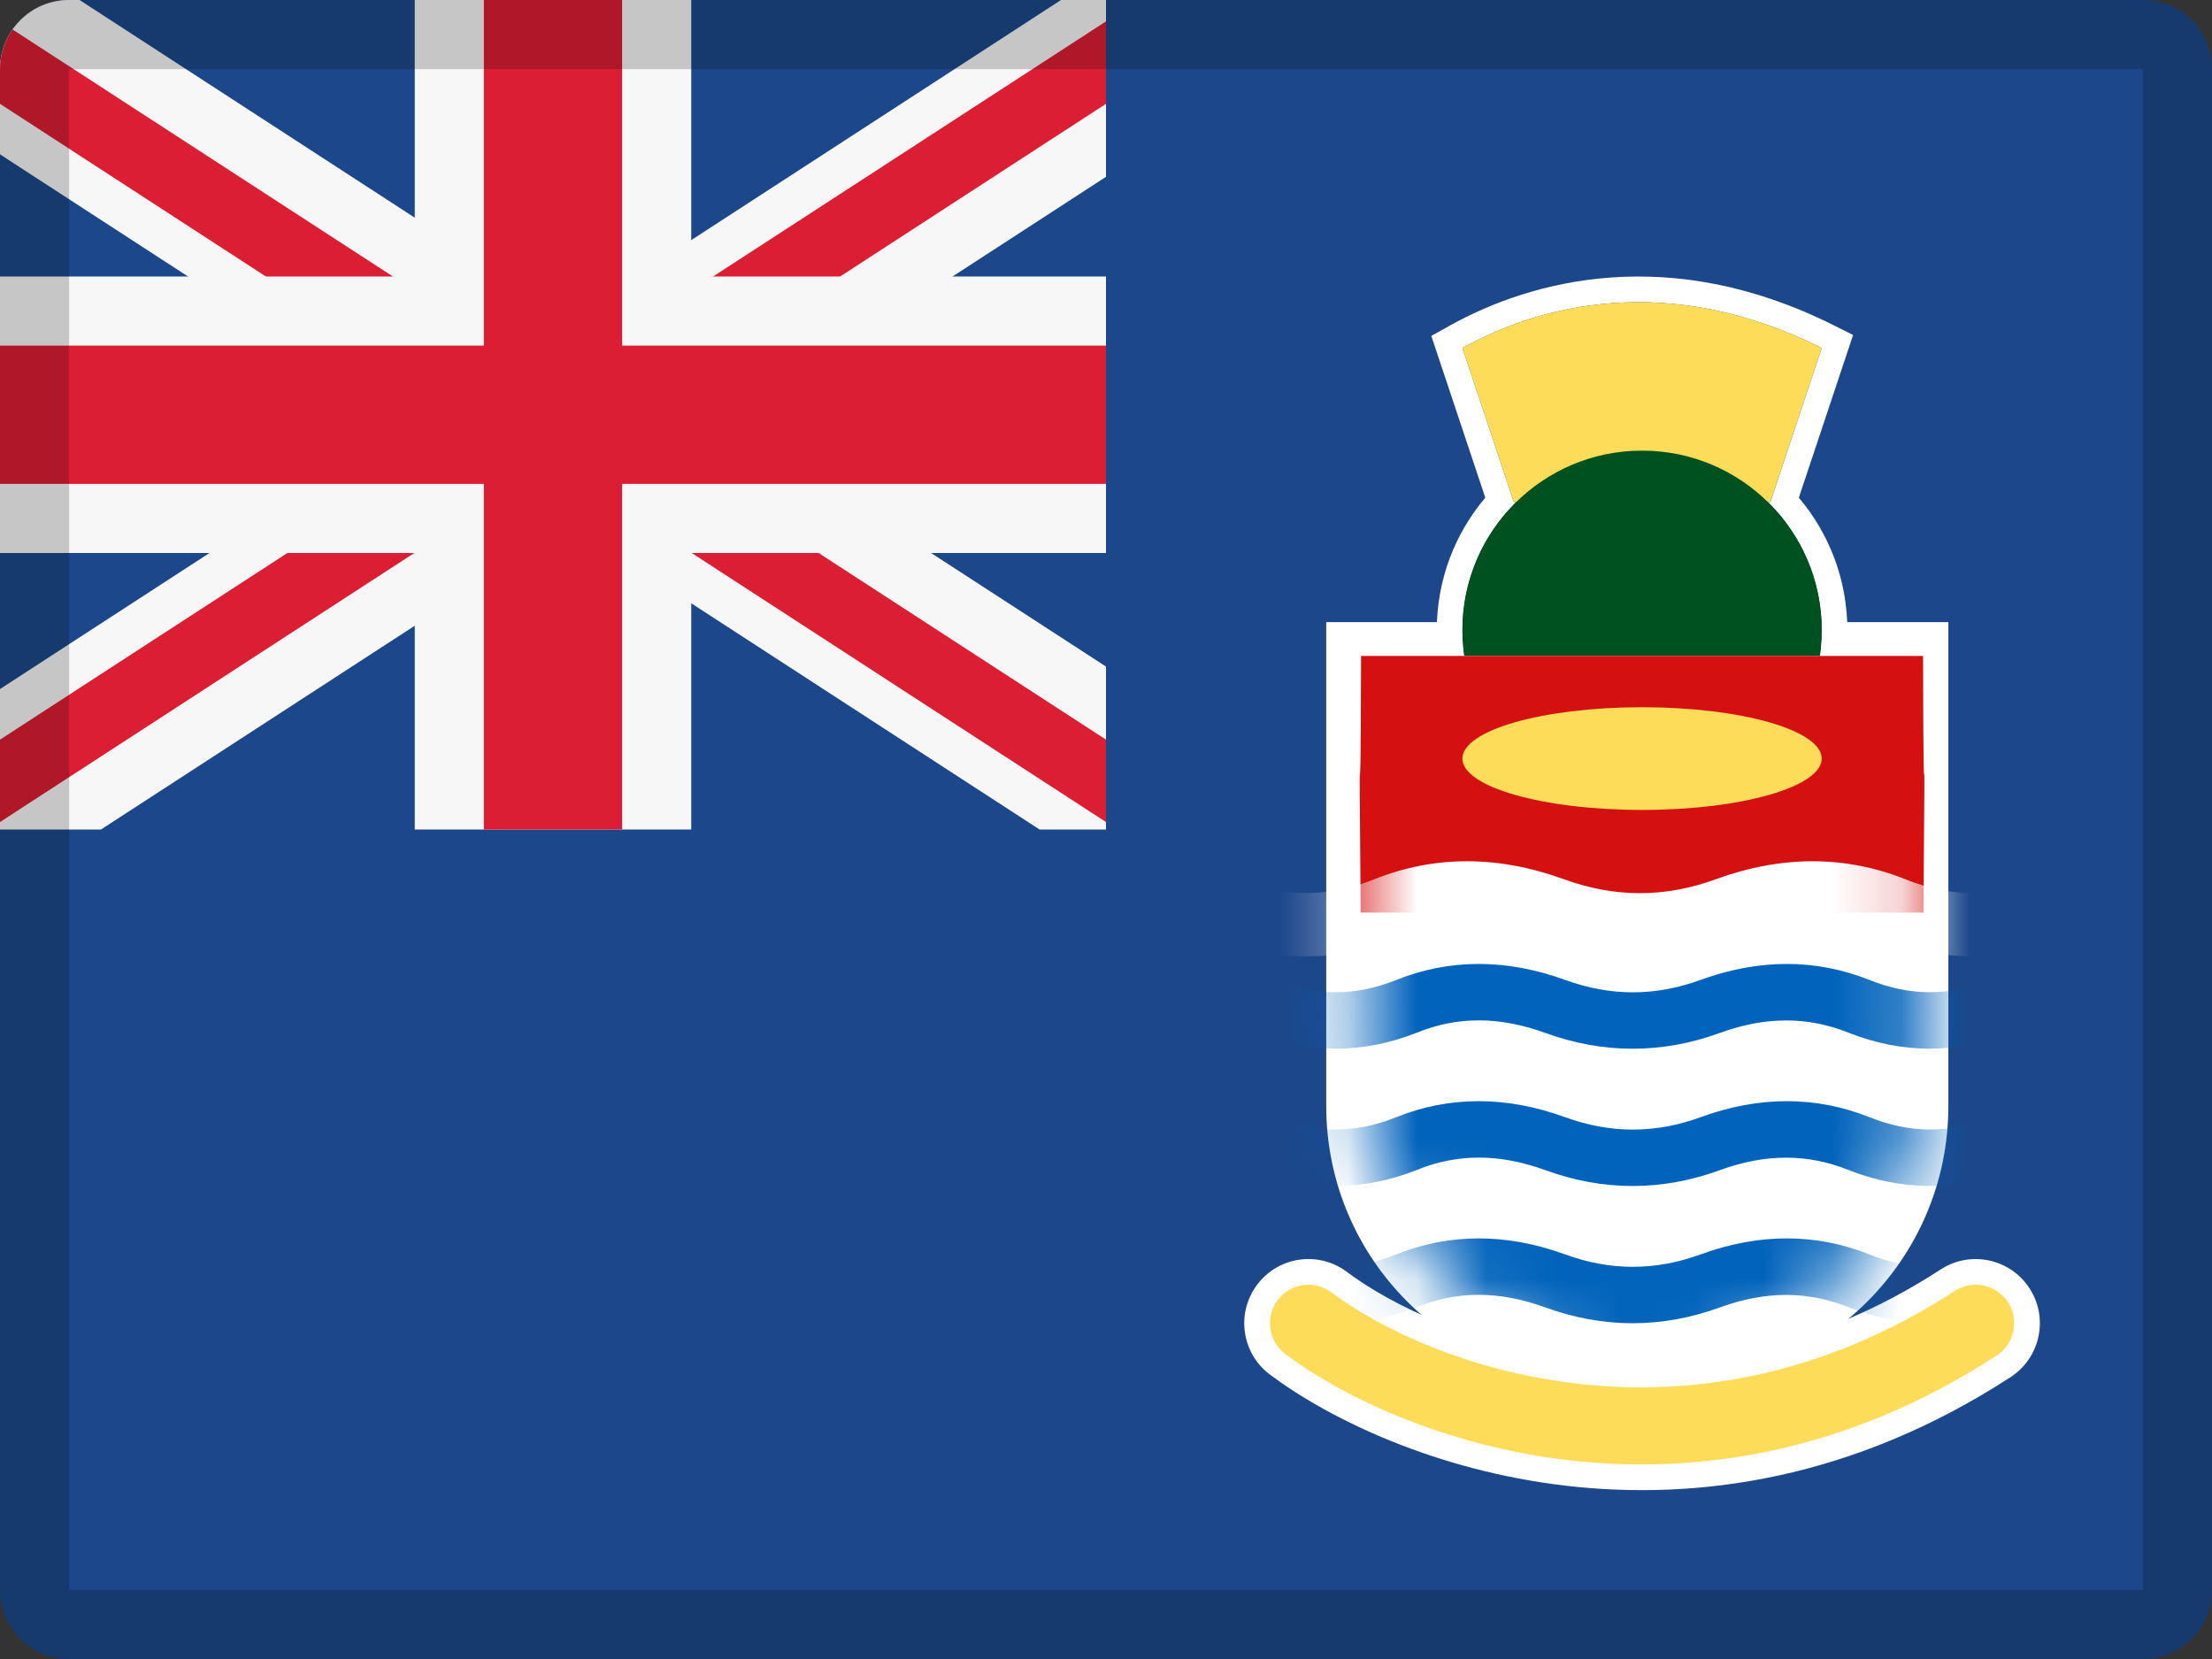
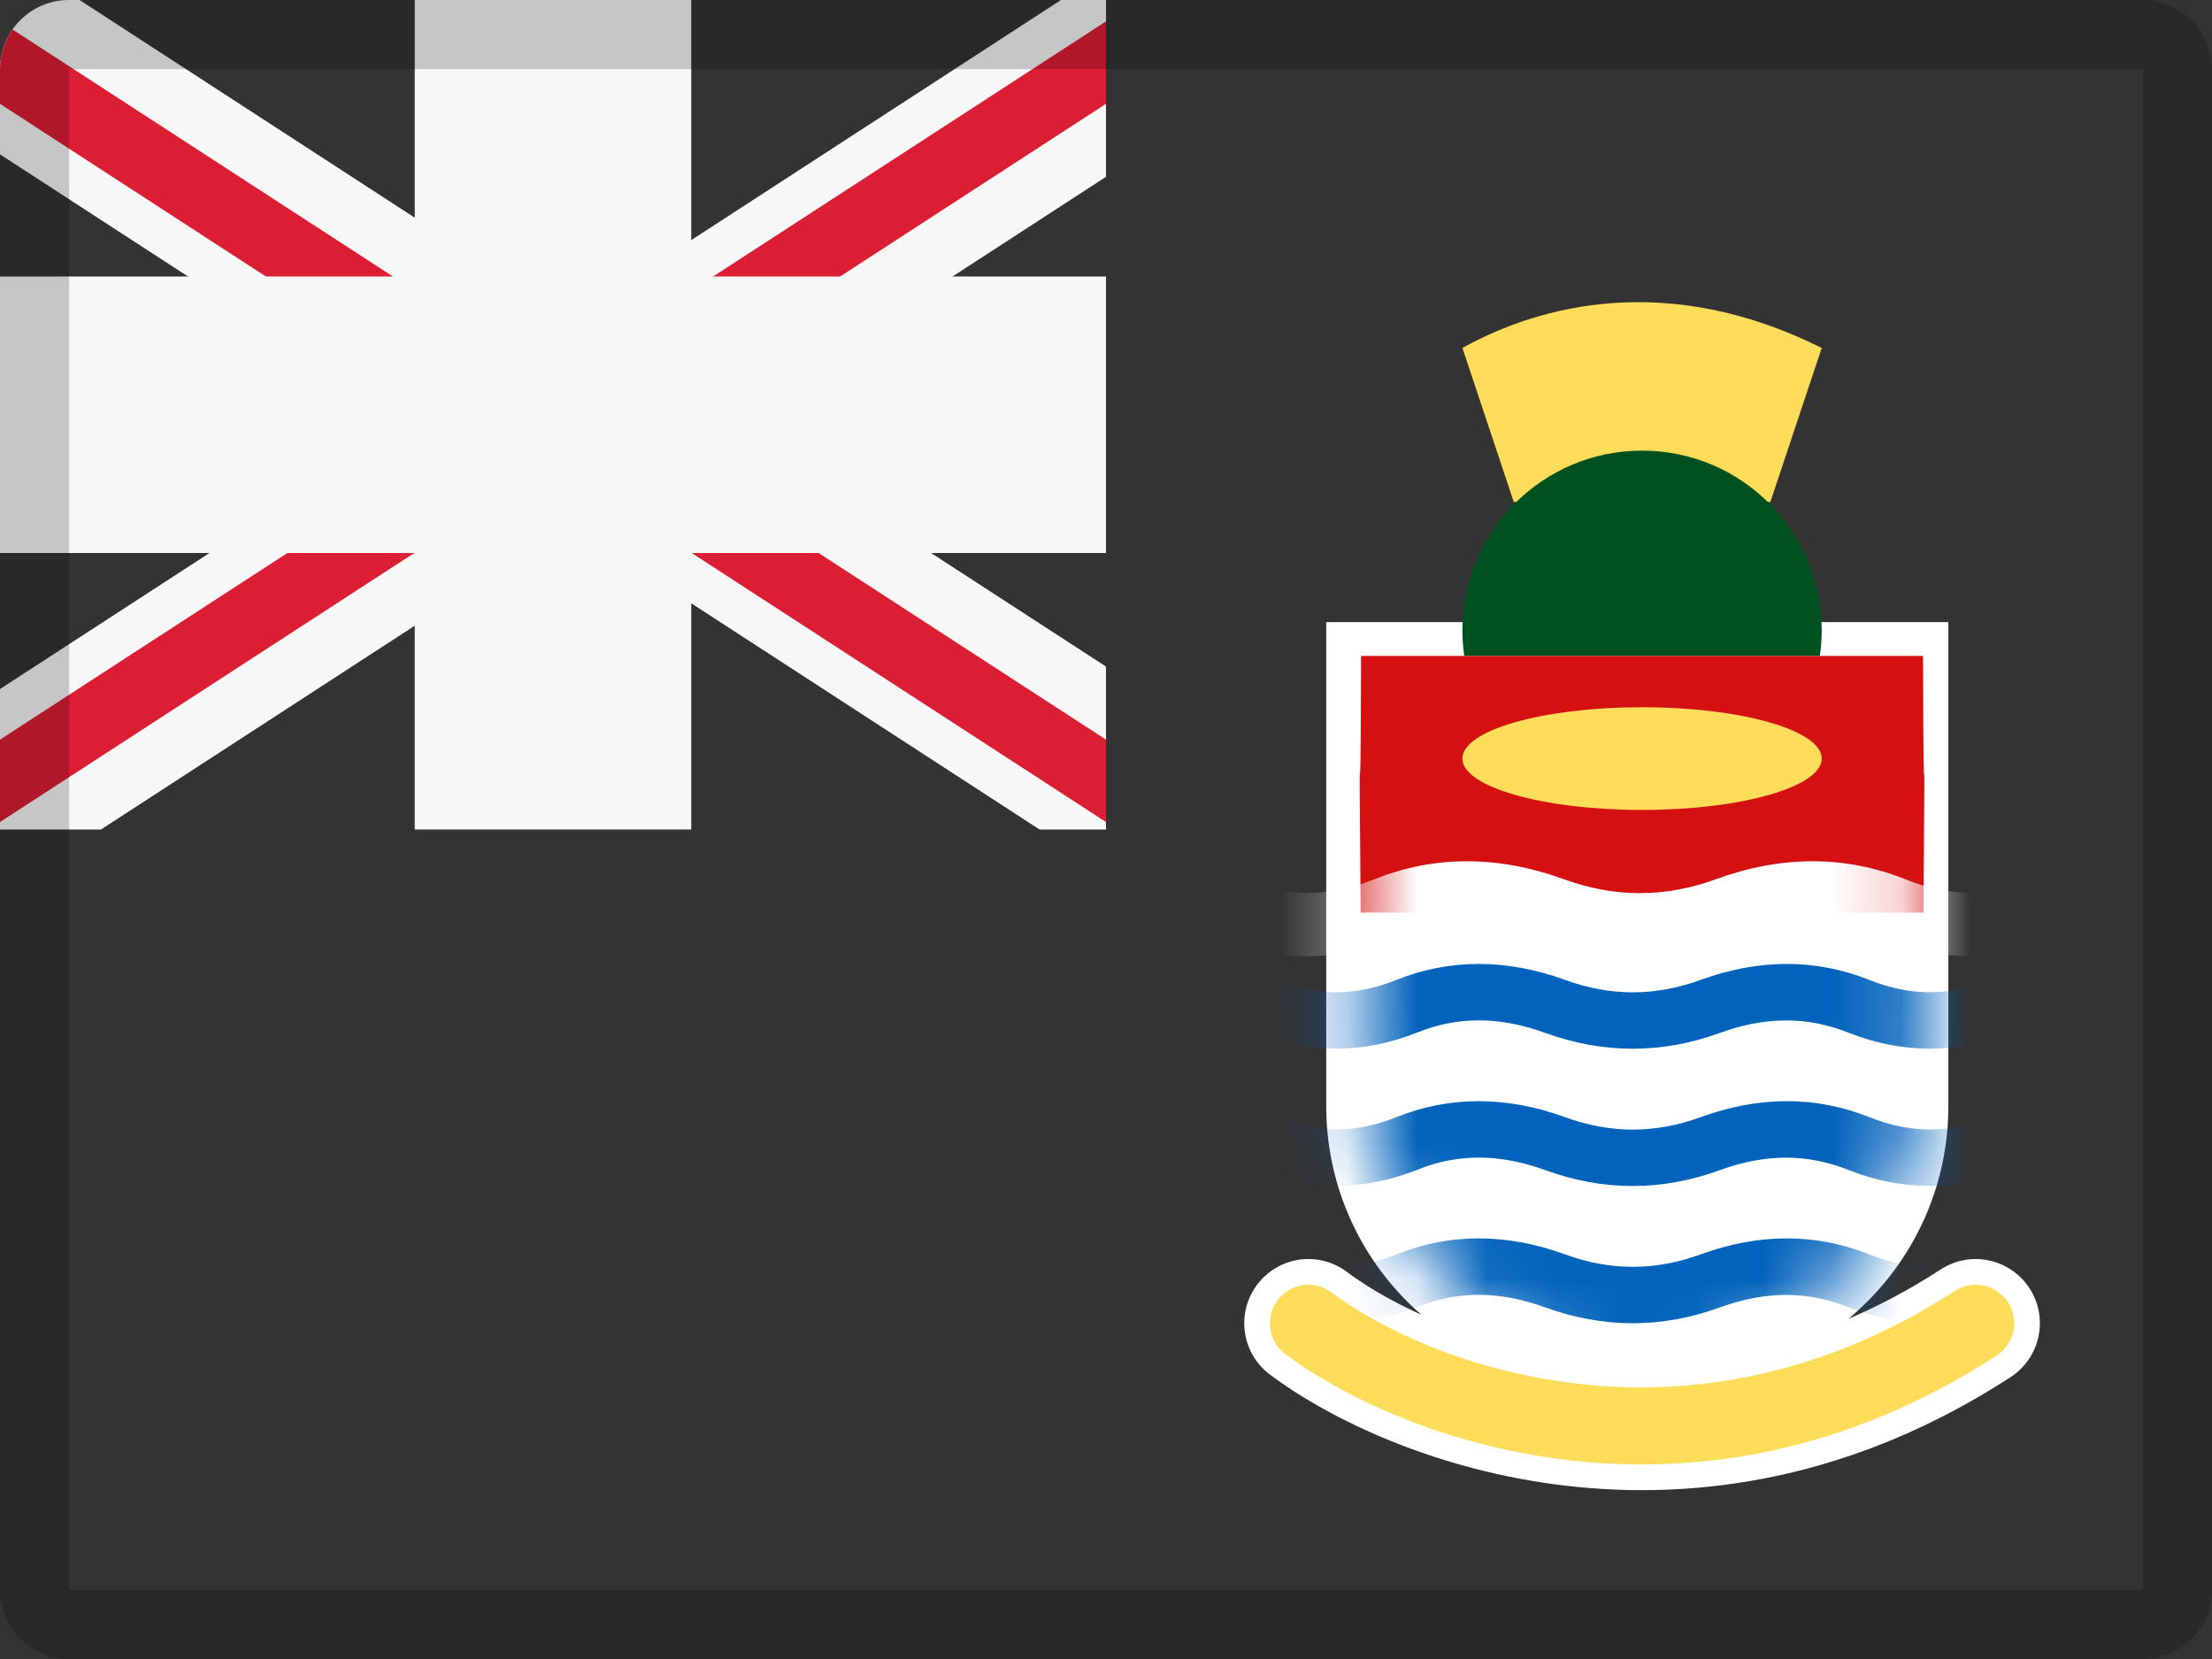
<svg xmlns="http://www.w3.org/2000/svg" width="32" height="24" viewBox="0 0 32 24" fill="none">
  <rect x="0" y="0" width="32" height="24" fill="#333333" stroke="none" />
-   <path fill-rule="evenodd" clip-rule="evenodd" d="M1 0H31C31.552 0 32 0.448 32 1V23C32 23.552 31.552 24 31 24H1C0.448 24 0 23.552 0 23V1C0 0.448 0.448 0 1 0Z" fill="#1C478A" />
  <path fill-rule="evenodd" clip-rule="evenodd" d="M16 0H15.349L8.25 4.61L1.151 0H1C0.448 0 0 0.448 0 1V2.233L5.955 6.101L0 9.968V12H1.461L8.25 7.591L15.039 12H16V9.643L10.545 6.101L16 2.558V0Z" fill="#F7F7F7" />
  <path fill-rule="evenodd" clip-rule="evenodd" d="M0 1V1.502L7.082 6.101L0 10.7V11.892L8 6.697L16 11.892V10.7L8.918 6.101L16 1.502V0.309L8 5.504L0.181 0.426C0.067 0.589 0 0.787 0 1Z" fill="#DC1E35" />
  <path fill-rule="evenodd" clip-rule="evenodd" d="M10 4H16V8H10V12H6V8H0V4H6V0H10V4Z" fill="#F7F7F7" />
-   <path fill-rule="evenodd" clip-rule="evenodd" d="M9 5V0H7V5H0V7H7V12H9V7H16V5H9Z" fill="#DC1E35" />
  <path opacity="0.2" fill-rule="evenodd" clip-rule="evenodd" d="M31 0H1C0.448 0 0 0.448 0 1V23C0 23.552 0.448 24 1 24H31C31.552 24 32 23.552 32 23V1C32 0.448 31.552 0 31 0ZM1 23V1H31V23H1Z" fill="black" />
  <path d="M19.186 9H28.186V15.5V16C28.186 18.209 26.395 20 24.186 20H23.686H23.186C20.976 20 19.186 18.209 19.186 16V15.5V9Z" fill="white" />
-   <path fill-rule="evenodd" clip-rule="evenodd" d="M21.899 7.262L21.156 5.034C22.27 4.415 24.126 3.92 26.354 5.034L25.611 7.262H25.574C26.055 7.733 26.354 8.391 26.354 9.118C26.354 10.553 25.19 11.717 23.755 11.717C22.32 11.717 21.156 10.553 21.156 9.118C21.156 8.391 21.455 7.733 21.936 7.262H21.899Z" fill="#005120" />
-   <path fill-rule="evenodd" clip-rule="evenodd" d="M20.706 4.859L20.976 4.709C22.172 4.045 24.16 3.522 26.52 4.702L26.808 4.846L26.023 7.2C26.461 7.717 26.725 8.387 26.725 9.118C26.725 10.758 25.396 12.088 23.755 12.088C22.115 12.088 20.785 10.758 20.785 9.118C20.785 8.387 21.049 7.717 21.487 7.2L20.706 4.859ZM21.899 7.262H21.936C21.924 7.274 21.911 7.286 21.899 7.299C21.8 7.4 21.709 7.508 21.628 7.624C21.331 8.047 21.156 8.562 21.156 9.118C21.156 10.553 22.32 11.717 23.755 11.717C25.191 11.717 26.354 10.553 26.354 9.118C26.354 8.562 26.18 8.047 25.882 7.624C25.801 7.508 25.71 7.4 25.612 7.299C25.599 7.286 25.587 7.274 25.574 7.262H25.612L26.354 5.034C24.127 3.92 22.27 4.415 21.156 5.034L21.899 7.262Z" fill="white" />
  <path d="M21.156 5.034L21.899 7.262H25.611L26.354 5.034C24.126 3.92 22.27 4.415 21.156 5.034Z" fill="#FDDC5A" />
  <circle cx="23.755" cy="9.118" r="2.599" fill="#005120" />
  <path d="M27.82 9.489L19.69 9.489C19.682 12.296 19.654 12.412 19.684 15.521C19.717 18.996 23.545 20.34 23.755 20.421C23.962 20.342 27.792 18.996 27.826 15.521C27.855 12.412 27.827 12.296 27.82 9.489Z" fill="white" />
  <path d="M27.82 9.489L19.69 9.489C19.682 12.998 19.654 9.316 19.684 13.202H27.826C27.855 9.316 27.827 12.998 27.82 9.489Z" fill="#D41010" />
  <path fill-rule="evenodd" clip-rule="evenodd" d="M29.204 18.738C29.428 19.082 29.33 19.542 28.986 19.765C24.511 22.675 20.143 20.983 18.483 19.737C18.154 19.491 18.088 19.025 18.334 18.697C18.58 18.369 19.046 18.302 19.374 18.549C20.701 19.544 24.378 20.99 28.177 18.52C28.521 18.297 28.981 18.394 29.204 18.738Z" fill="#FDDC5A" />
  <path fill-rule="evenodd" clip-rule="evenodd" d="M28.076 18.364C28.506 18.085 29.08 18.207 29.36 18.637C29.639 19.066 29.517 19.641 29.088 19.921C24.527 22.886 20.074 21.162 18.371 19.885C17.961 19.577 17.878 18.996 18.186 18.586C18.493 18.175 19.075 18.092 19.485 18.4C20.77 19.364 24.361 20.779 28.076 18.364ZM29.049 18.839C28.881 18.581 28.536 18.508 28.278 18.676C24.395 21.2 20.631 19.724 19.262 18.697C19.016 18.512 18.667 18.562 18.483 18.808C18.298 19.054 18.348 19.404 18.594 19.588C20.213 20.803 24.495 22.464 28.885 19.61C29.143 19.442 29.216 19.097 29.049 18.839Z" fill="white" />
  <mask id="mask0_11898_82244" style="mask-type:alpha" maskUnits="userSpaceOnUse" x="19" y="9" width="9" height="12">
    <path d="M27.815 9.5L19.686 9.5C19.677 12.307 19.654 12.412 19.684 15.521C19.717 18.996 23.545 20.34 23.755 20.421C23.962 20.342 27.792 18.996 27.826 15.521C27.855 12.412 27.822 12.307 27.815 9.5Z" fill="white" />
  </mask>
  <g mask="url(#mask0_11898_82244)">
    <path fill-rule="evenodd" clip-rule="evenodd" d="M16.7 14.84C17.185 14.71 17.661 14.742 18.149 14.938C18.93 15.248 19.718 15.248 20.499 14.938C21.088 14.7 21.695 14.703 22.353 14.942C23.192 15.248 24.045 15.248 24.883 14.942C25.541 14.703 26.148 14.703 26.738 14.938C27.519 15.248 28.307 15.248 29.087 14.938C29.674 14.703 30.243 14.703 30.83 14.938C31.222 15.095 31.614 15.173 32.006 15.173C32.398 15.173 32.79 15.095 33.186 14.938C33.772 14.703 34.342 14.703 34.928 14.938L35.231 14.178C34.451 13.868 33.663 13.868 32.882 14.178C32.296 14.413 31.726 14.413 31.14 14.178C30.359 13.868 29.572 13.868 28.791 14.178C28.204 14.413 27.635 14.413 27.048 14.178C26.271 13.868 25.453 13.868 24.607 14.174C23.946 14.416 23.298 14.416 22.636 14.174C21.791 13.868 20.969 13.868 20.195 14.178C19.609 14.413 19.039 14.413 18.453 14.178C17.871 13.947 17.285 13.888 16.7 14.001V14.84Z" fill="#0163BB" />
    <path fill-rule="evenodd" clip-rule="evenodd" d="M33.037 12.917C32.746 12.905 32.454 12.839 32.159 12.721C31.283 12.373 30.399 12.373 29.523 12.721C28.865 12.985 28.226 12.985 27.568 12.721C26.696 12.373 25.778 12.373 24.829 12.717C24.087 12.989 23.36 12.989 22.618 12.717C21.669 12.373 20.747 12.373 19.879 12.721C19.221 12.985 18.582 12.985 17.924 12.721C17.271 12.461 16.613 12.395 15.958 12.523V13.464C16.501 13.318 17.036 13.354 17.584 13.574C18.46 13.922 19.343 13.922 20.22 13.574C20.881 13.306 21.562 13.31 22.301 13.578C23.242 13.922 24.198 13.922 25.139 13.578C25.878 13.31 26.558 13.31 27.22 13.574C28.096 13.922 28.98 13.922 29.856 13.574C30.514 13.31 31.153 13.31 31.811 13.574C32.22 13.738 32.628 13.825 33.037 13.837V12.917Z" fill="white" />
    <path fill-rule="evenodd" clip-rule="evenodd" d="M30.339 15.954C29.822 15.889 29.305 15.959 28.791 16.163C28.204 16.399 27.635 16.399 27.048 16.163C26.271 15.853 25.453 15.853 24.607 16.16C23.946 16.402 23.298 16.402 22.636 16.16C21.791 15.853 20.969 15.853 20.195 16.163C19.609 16.399 19.039 16.399 18.453 16.163C17.871 15.932 17.285 15.873 16.7 15.987V16.825C17.185 16.695 17.661 16.728 18.149 16.924C18.93 17.234 19.718 17.234 20.499 16.924C21.088 16.685 21.695 16.688 22.353 16.927C23.192 17.234 24.045 17.234 24.883 16.927C25.541 16.688 26.148 16.688 26.738 16.924C27.519 17.234 28.307 17.234 29.087 16.924C29.509 16.755 29.922 16.707 30.339 16.781V15.954Z" fill="#0163BB" />
    <path fill-rule="evenodd" clip-rule="evenodd" d="M30.339 17.939C29.822 17.875 29.305 17.944 28.791 18.149C28.204 18.384 27.635 18.384 27.048 18.149C26.271 17.838 25.453 17.838 24.607 18.145C23.946 18.387 23.298 18.387 22.636 18.145C21.791 17.838 20.969 17.838 20.195 18.149C19.609 18.384 19.039 18.384 18.453 18.149C17.871 17.917 17.285 17.858 16.7 17.972V18.811C17.185 18.68 17.661 18.713 18.149 18.909C18.93 19.219 19.718 19.219 20.499 18.909C21.088 18.67 21.695 18.674 22.353 18.913C23.192 19.219 24.045 19.219 24.883 18.913C25.541 18.674 26.148 18.674 26.738 18.909C27.519 19.219 28.307 19.219 29.087 18.909C29.509 18.74 29.922 18.692 30.339 18.767V17.939Z" fill="#0163BB" />
  </g>
  <ellipse cx="23.755" cy="10.974" rx="2.599" ry="0.743" fill="#FDDC5A" />
</svg>